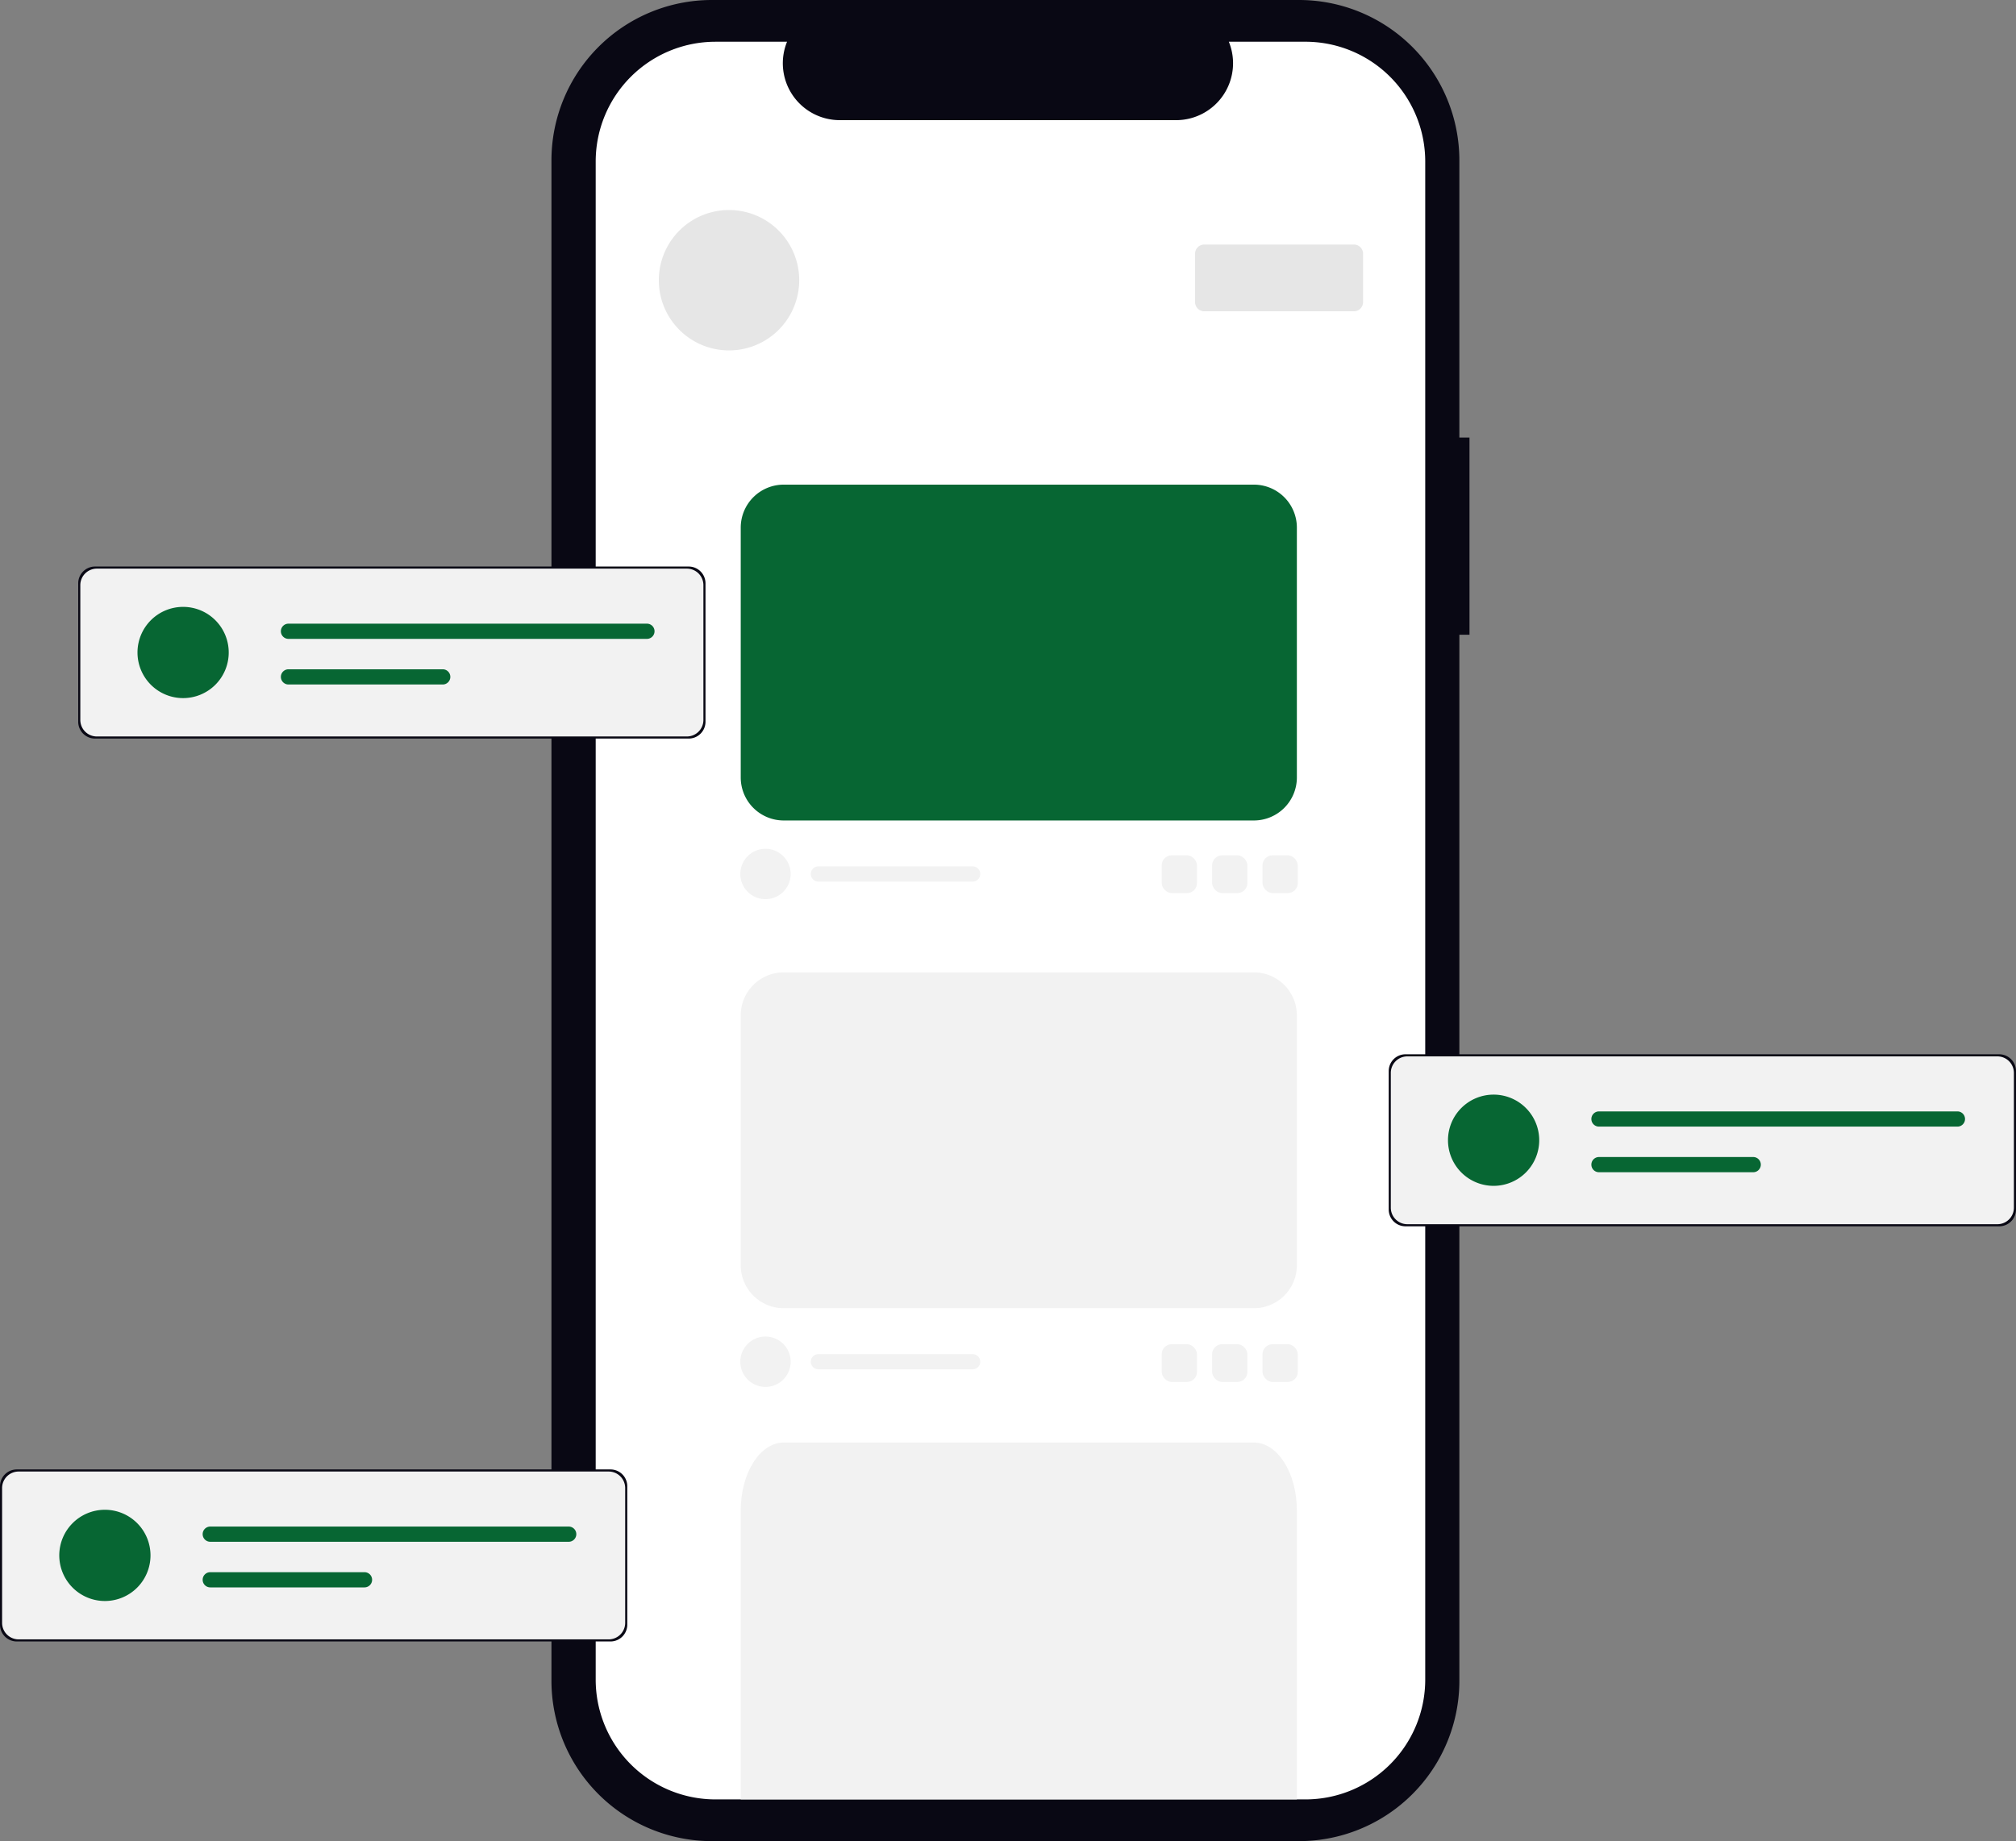
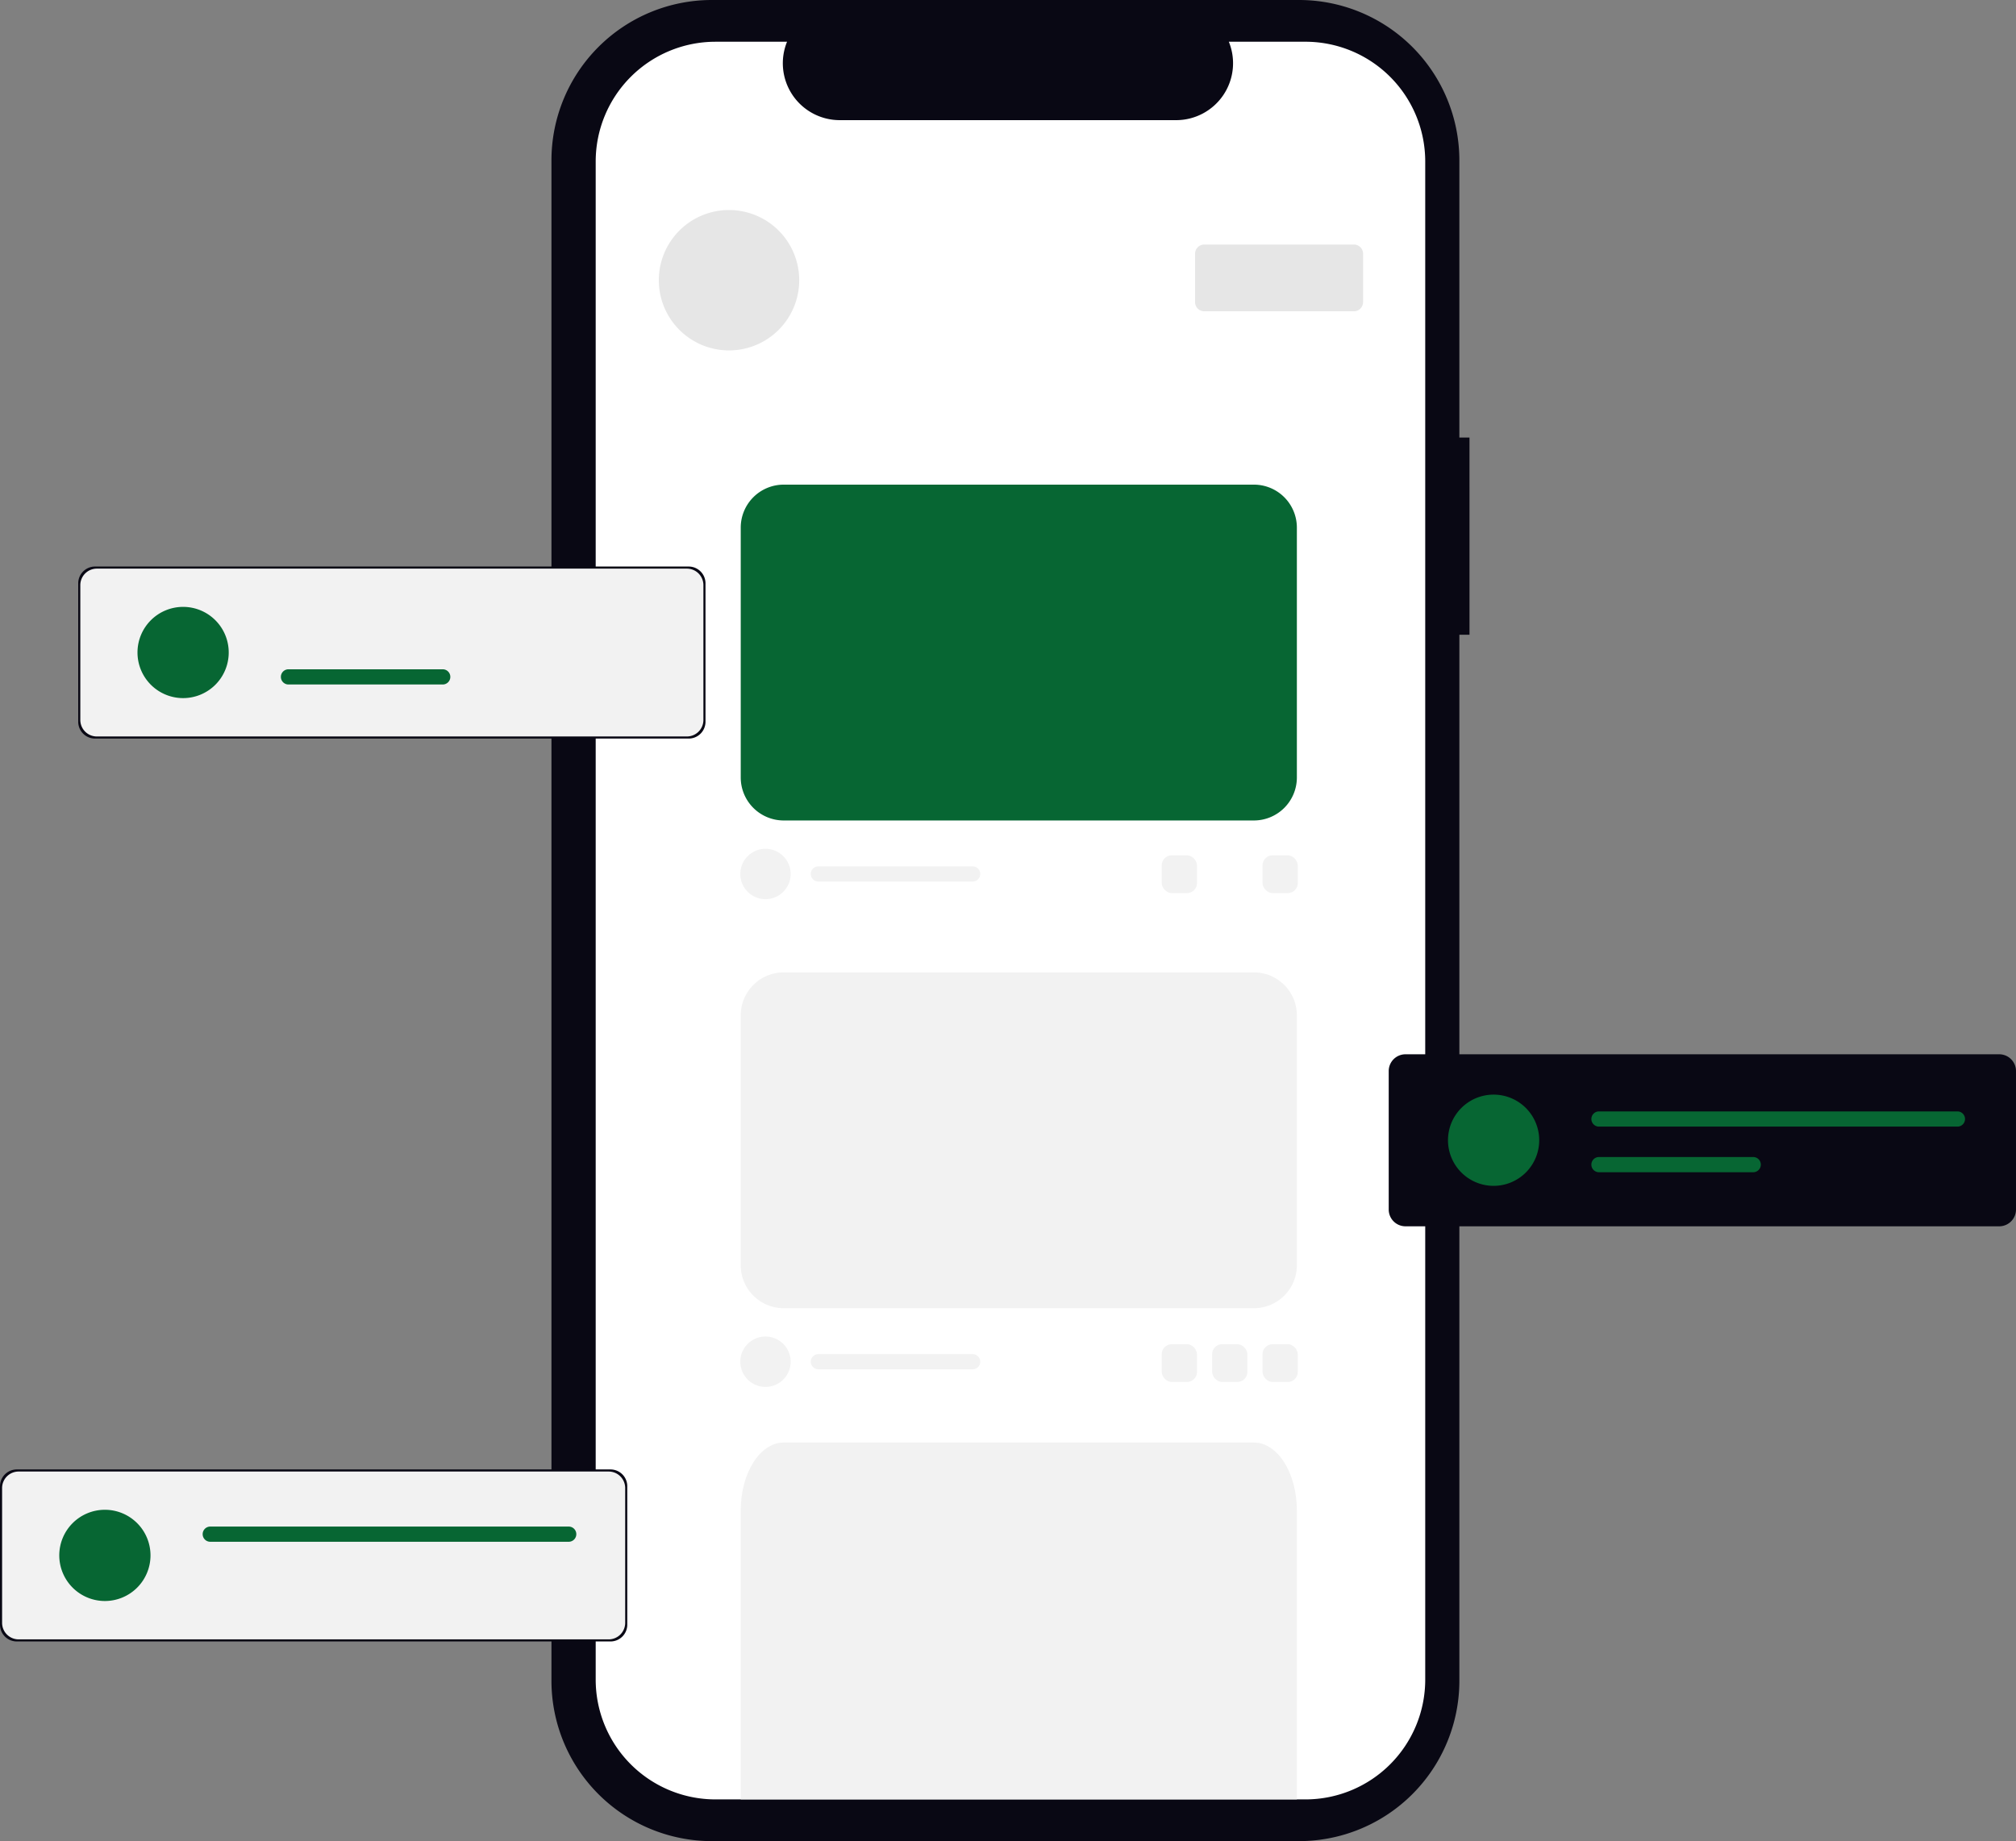
<svg xmlns="http://www.w3.org/2000/svg" width="800" height="730.607" viewBox="0 0 800 730.607" role="img" artist="Katerina Limpitsouni" source="https://undraw.co/">
  <rect x="0" y="0" width="800" height="730.607" fill="#808080" stroke="none" />
  <g transform="translate(-523.029 -167)">
    <path d="M630.664,252.812h-4.019V142.84A63.65,63.65,0,0,0,563,79.19H330.014a63.65,63.65,0,0,0-63.65,63.65V746.148a63.65,63.65,0,0,0,63.65,63.65H563a63.65,63.65,0,0,0,63.65-63.65V331.082h4.019Z" transform="translate(475.495 87.81)" fill="#090814" />
    <path d="M565.5,95.686H535.092A22.582,22.582,0,0,1,514.177,126.8H380.694a22.582,22.582,0,0,1-20.915-31.112h-28.4a47.533,47.533,0,0,0-47.533,47.533V745.645a47.532,47.532,0,0,0,47.531,47.532H565.492a47.533,47.533,0,0,0,47.533-47.533V143.219A47.532,47.532,0,0,0,565.5,95.686Z" transform="translate(475.57 87.877)" fill="#fff" />
-     <path d="M27.856,0A27.856,27.856,0,1,1,0,27.856,27.856,27.856,0,0,1,27.856,0Z" transform="translate(784.464 250.343)" fill="#e6e6e6" />
+     <path d="M27.856,0A27.856,27.856,0,1,1,0,27.856,27.856,27.856,0,0,1,27.856,0" transform="translate(784.464 250.343)" fill="#e6e6e6" />
    <path d="M3.653,0H63.018a3.653,3.653,0,0,1,3.653,3.653V22.833a3.653,3.653,0,0,1-3.653,3.653H3.653A3.653,3.653,0,0,1,0,22.833V3.653A3.653,3.653,0,0,1,3.653,0Z" transform="translate(997.264 264.043)" fill="#e6e6e6" />
    <path d="M17.058,0H203.631a17.058,17.058,0,0,1,17.058,17.058v99.15a17.058,17.058,0,0,1-17.058,17.058H17.058A17.058,17.058,0,0,1,0,116.208V17.058A17.058,17.058,0,0,1,17.058,0Z" transform="translate(816.971 552.867)" fill="#f2f2f2" />
    <path d="M9.991,0A9.991,9.991,0,1,1,0,9.991,9.991,9.991,0,0,1,9.991,0Z" transform="translate(816.802 697.378)" fill="#f2f2f2" />
    <path d="M692.615,579.614a3.017,3.017,0,1,0,0,6.034h61.207a3.017,3.017,0,1,0,0-6.034Z" transform="translate(155.175 124.735)" fill="#f2f2f2" />
    <path d="M220.689,141.613H0V26.974C0,12.077,7.637,0,17.058,0H203.631c9.421,0,17.058,12.077,17.058,26.974Z" transform="translate(816.971 739.44)" fill="#f2f2f2" />
    <g transform="translate(523.029 750.113)">
      <path d="M6.66,0h235.6a6.66,6.66,0,0,1,6.66,6.66V61.606a6.66,6.66,0,0,1-6.66,6.66H6.66A6.66,6.66,0,0,1,0,61.606V6.66A6.66,6.66,0,0,1,6.66,0Z" transform="translate(0 0)" fill="#090814" />
      <path d="M6.615,0H240.642a6.558,6.558,0,0,1,6.615,6.5V60.1a6.558,6.558,0,0,1-6.615,6.5H6.615A6.558,6.558,0,0,1,0,60.1V6.5A6.558,6.558,0,0,1,6.615,0Z" transform="translate(0.833 0.833)" fill="#f2f2f2" />
      <path d="M18.1,0A18.1,18.1,0,1,1,0,18.1,18.1,18.1,0,0,1,18.1,0Z" transform="translate(23.523 16.009)" style="fill: rgb(7, 102, 51);" />
      <path d="M692.615,557.868a3.017,3.017,0,0,0,0,6.034H834.856a3.017,3.017,0,0,0,0-6.034Z" transform="translate(-609.178 -535.199)" style="fill: rgb(7, 102, 51);" />
-       <path d="M692.615,579.614a3.017,3.017,0,1,0,0,6.034h61.207a3.017,3.017,0,1,0,0-6.034Z" transform="translate(-609.178 -538.841)" style="fill: rgb(7, 102, 51);" />
    </g>
    <path d="M17.058,0H203.631a17.058,17.058,0,0,1,17.058,17.058v99.15a17.058,17.058,0,0,1-17.058,17.058H17.058A17.058,17.058,0,0,1,0,116.208V17.058A17.058,17.058,0,0,1,17.058,0Z" transform="translate(816.971 359.319)" style="fill: rgb(7, 102, 51);" />
    <path d="M9.991,0A9.991,9.991,0,1,1,0,9.991,9.991,9.991,0,0,1,9.991,0Z" transform="translate(816.802 503.829)" fill="#f2f2f2" />
    <path d="M692.615,579.614a3.017,3.017,0,1,0,0,6.034h61.207a3.017,3.017,0,1,0,0-6.034Z" transform="translate(155.175 -68.813)" fill="#f2f2f2" />
    <g transform="translate(554.069 391.818)">
      <path d="M6.66,0h235.6a6.66,6.66,0,0,1,6.66,6.66V61.606a6.66,6.66,0,0,1-6.66,6.66H6.66A6.66,6.66,0,0,1,0,61.606V6.66A6.66,6.66,0,0,1,6.66,0Z" transform="translate(0 0)" fill="#090814" />
      <path d="M6.615,0H240.642a6.558,6.558,0,0,1,6.615,6.5V60.1a6.558,6.558,0,0,1-6.615,6.5H6.615A6.558,6.558,0,0,1,0,60.1V6.5A6.558,6.558,0,0,1,6.615,0Z" transform="translate(0.833 0.833)" fill="#f2f2f2" />
      <path d="M18.1,0A18.1,18.1,0,1,1,0,18.1,18.1,18.1,0,0,1,18.1,0Z" transform="translate(23.523 16.009)" style="fill: rgb(7, 102, 51);" />
-       <path d="M692.615,557.868a3.017,3.017,0,0,0,0,6.034H834.856a3.017,3.017,0,0,0,0-6.034Z" transform="translate(-609.178 -535.199)" style="fill: rgb(7, 102, 51);" />
      <path d="M692.615,579.614a3.017,3.017,0,1,0,0,6.034h61.207a3.017,3.017,0,1,0,0-6.034Z" transform="translate(-609.178 -538.841)" style="fill: rgb(7, 102, 51);" />
    </g>
    <g transform="translate(1074.106 585.367)">
      <path d="M6.66,0h235.6a6.66,6.66,0,0,1,6.66,6.66V61.606a6.66,6.66,0,0,1-6.66,6.66H6.66A6.66,6.66,0,0,1,0,61.606V6.66A6.66,6.66,0,0,1,6.66,0Z" transform="translate(0 0)" fill="#090814" />
-       <path d="M6.615,0H240.642a6.558,6.558,0,0,1,6.615,6.5V60.1a6.558,6.558,0,0,1-6.615,6.5H6.615A6.558,6.558,0,0,1,0,60.1V6.5A6.558,6.558,0,0,1,6.615,0Z" transform="translate(0.833 0.833)" fill="#f2f2f2" />
      <path d="M18.1,0A18.1,18.1,0,1,1,0,18.1,18.1,18.1,0,0,1,18.1,0Z" transform="translate(23.523 16.009)" style="fill: rgb(7, 102, 51);" />
      <path d="M692.615,557.868a3.017,3.017,0,0,0,0,6.034H834.856a3.017,3.017,0,0,0,0-6.034Z" transform="translate(-609.178 -535.199)" style="fill: rgb(7, 102, 51);" />
      <path d="M692.615,579.614a3.017,3.017,0,1,0,0,6.034h61.207a3.017,3.017,0,1,0,0-6.034Z" transform="translate(-609.178 -538.841)" style="fill: rgb(7, 102, 51);" />
    </g>
    <rect width="14" height="15" rx="4" transform="translate(1024.028 506.409)" fill="#f2f2f2" />
-     <rect width="14" height="15" rx="4" transform="translate(1004.029 506.409)" fill="#f2f2f2" />
    <rect width="14" height="15" rx="4" transform="translate(984.029 506.409)" fill="#f2f2f2" />
    <rect width="14" height="15" rx="4" transform="translate(1024.028 700.409)" fill="#f2f2f2" />
    <rect width="14" height="15" rx="4" transform="translate(1004.029 700.409)" fill="#f2f2f2" />
    <rect width="14" height="15" rx="4" transform="translate(984.029 700.409)" fill="#f2f2f2" />
  </g>
</svg>